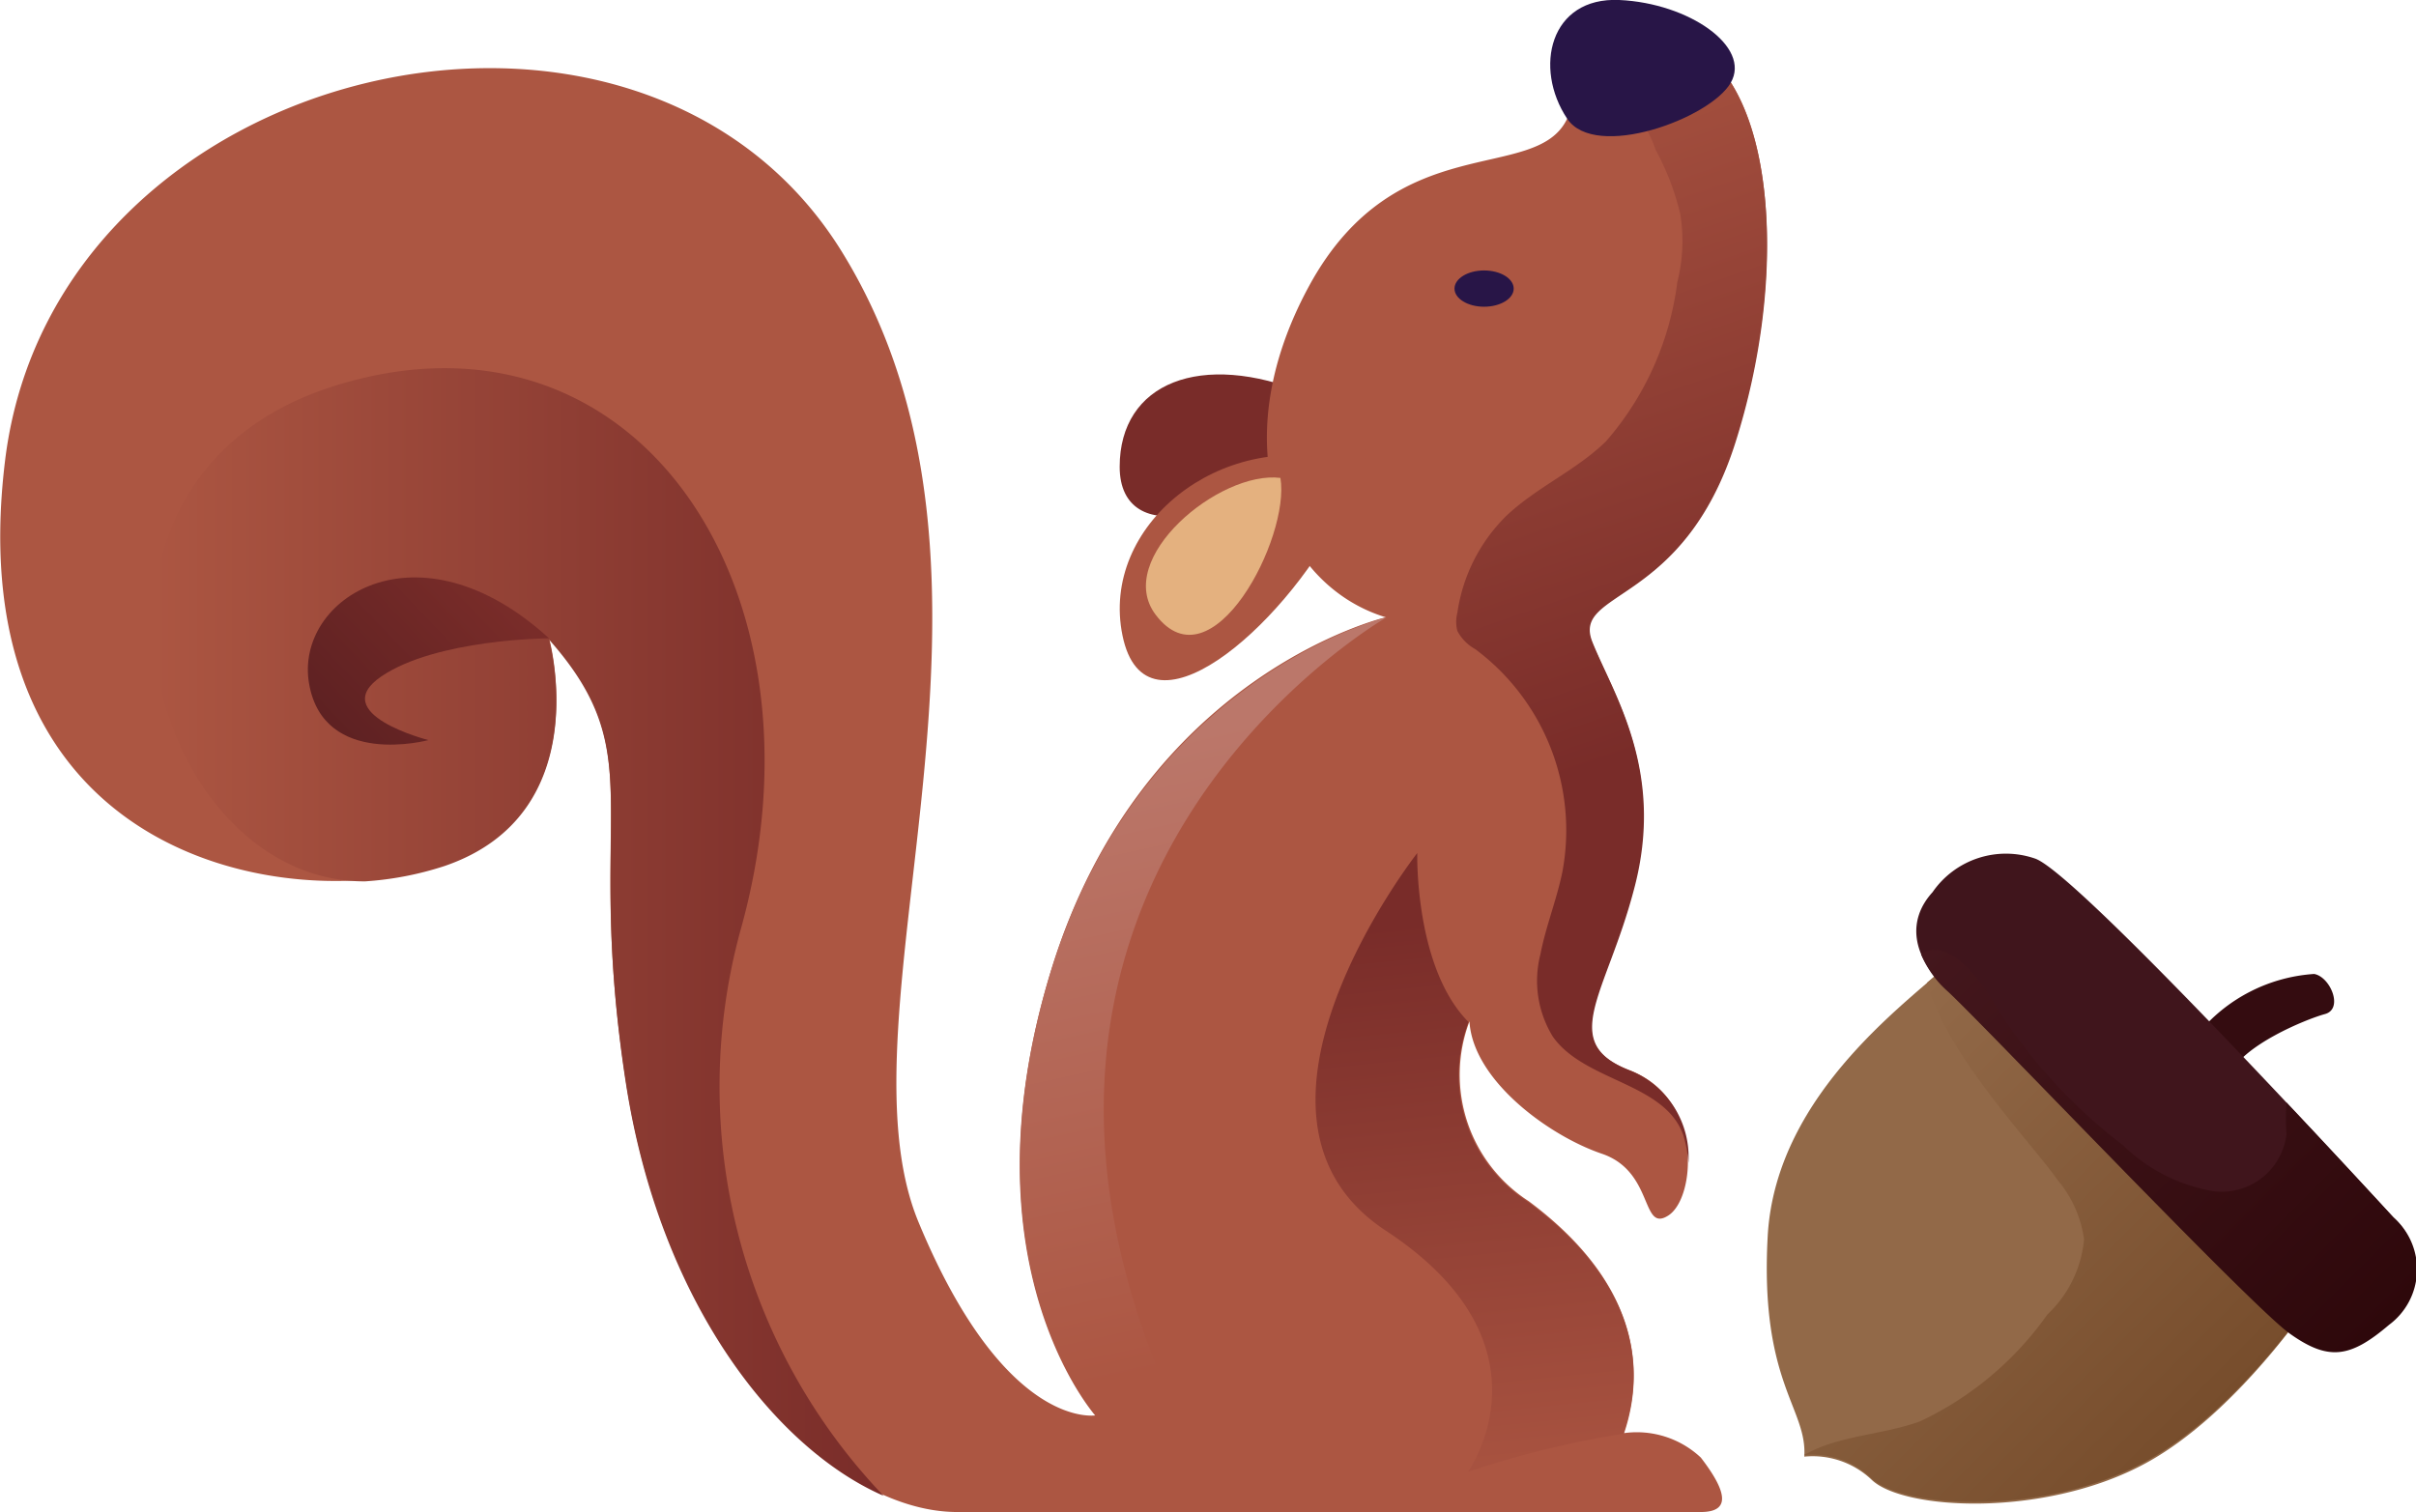
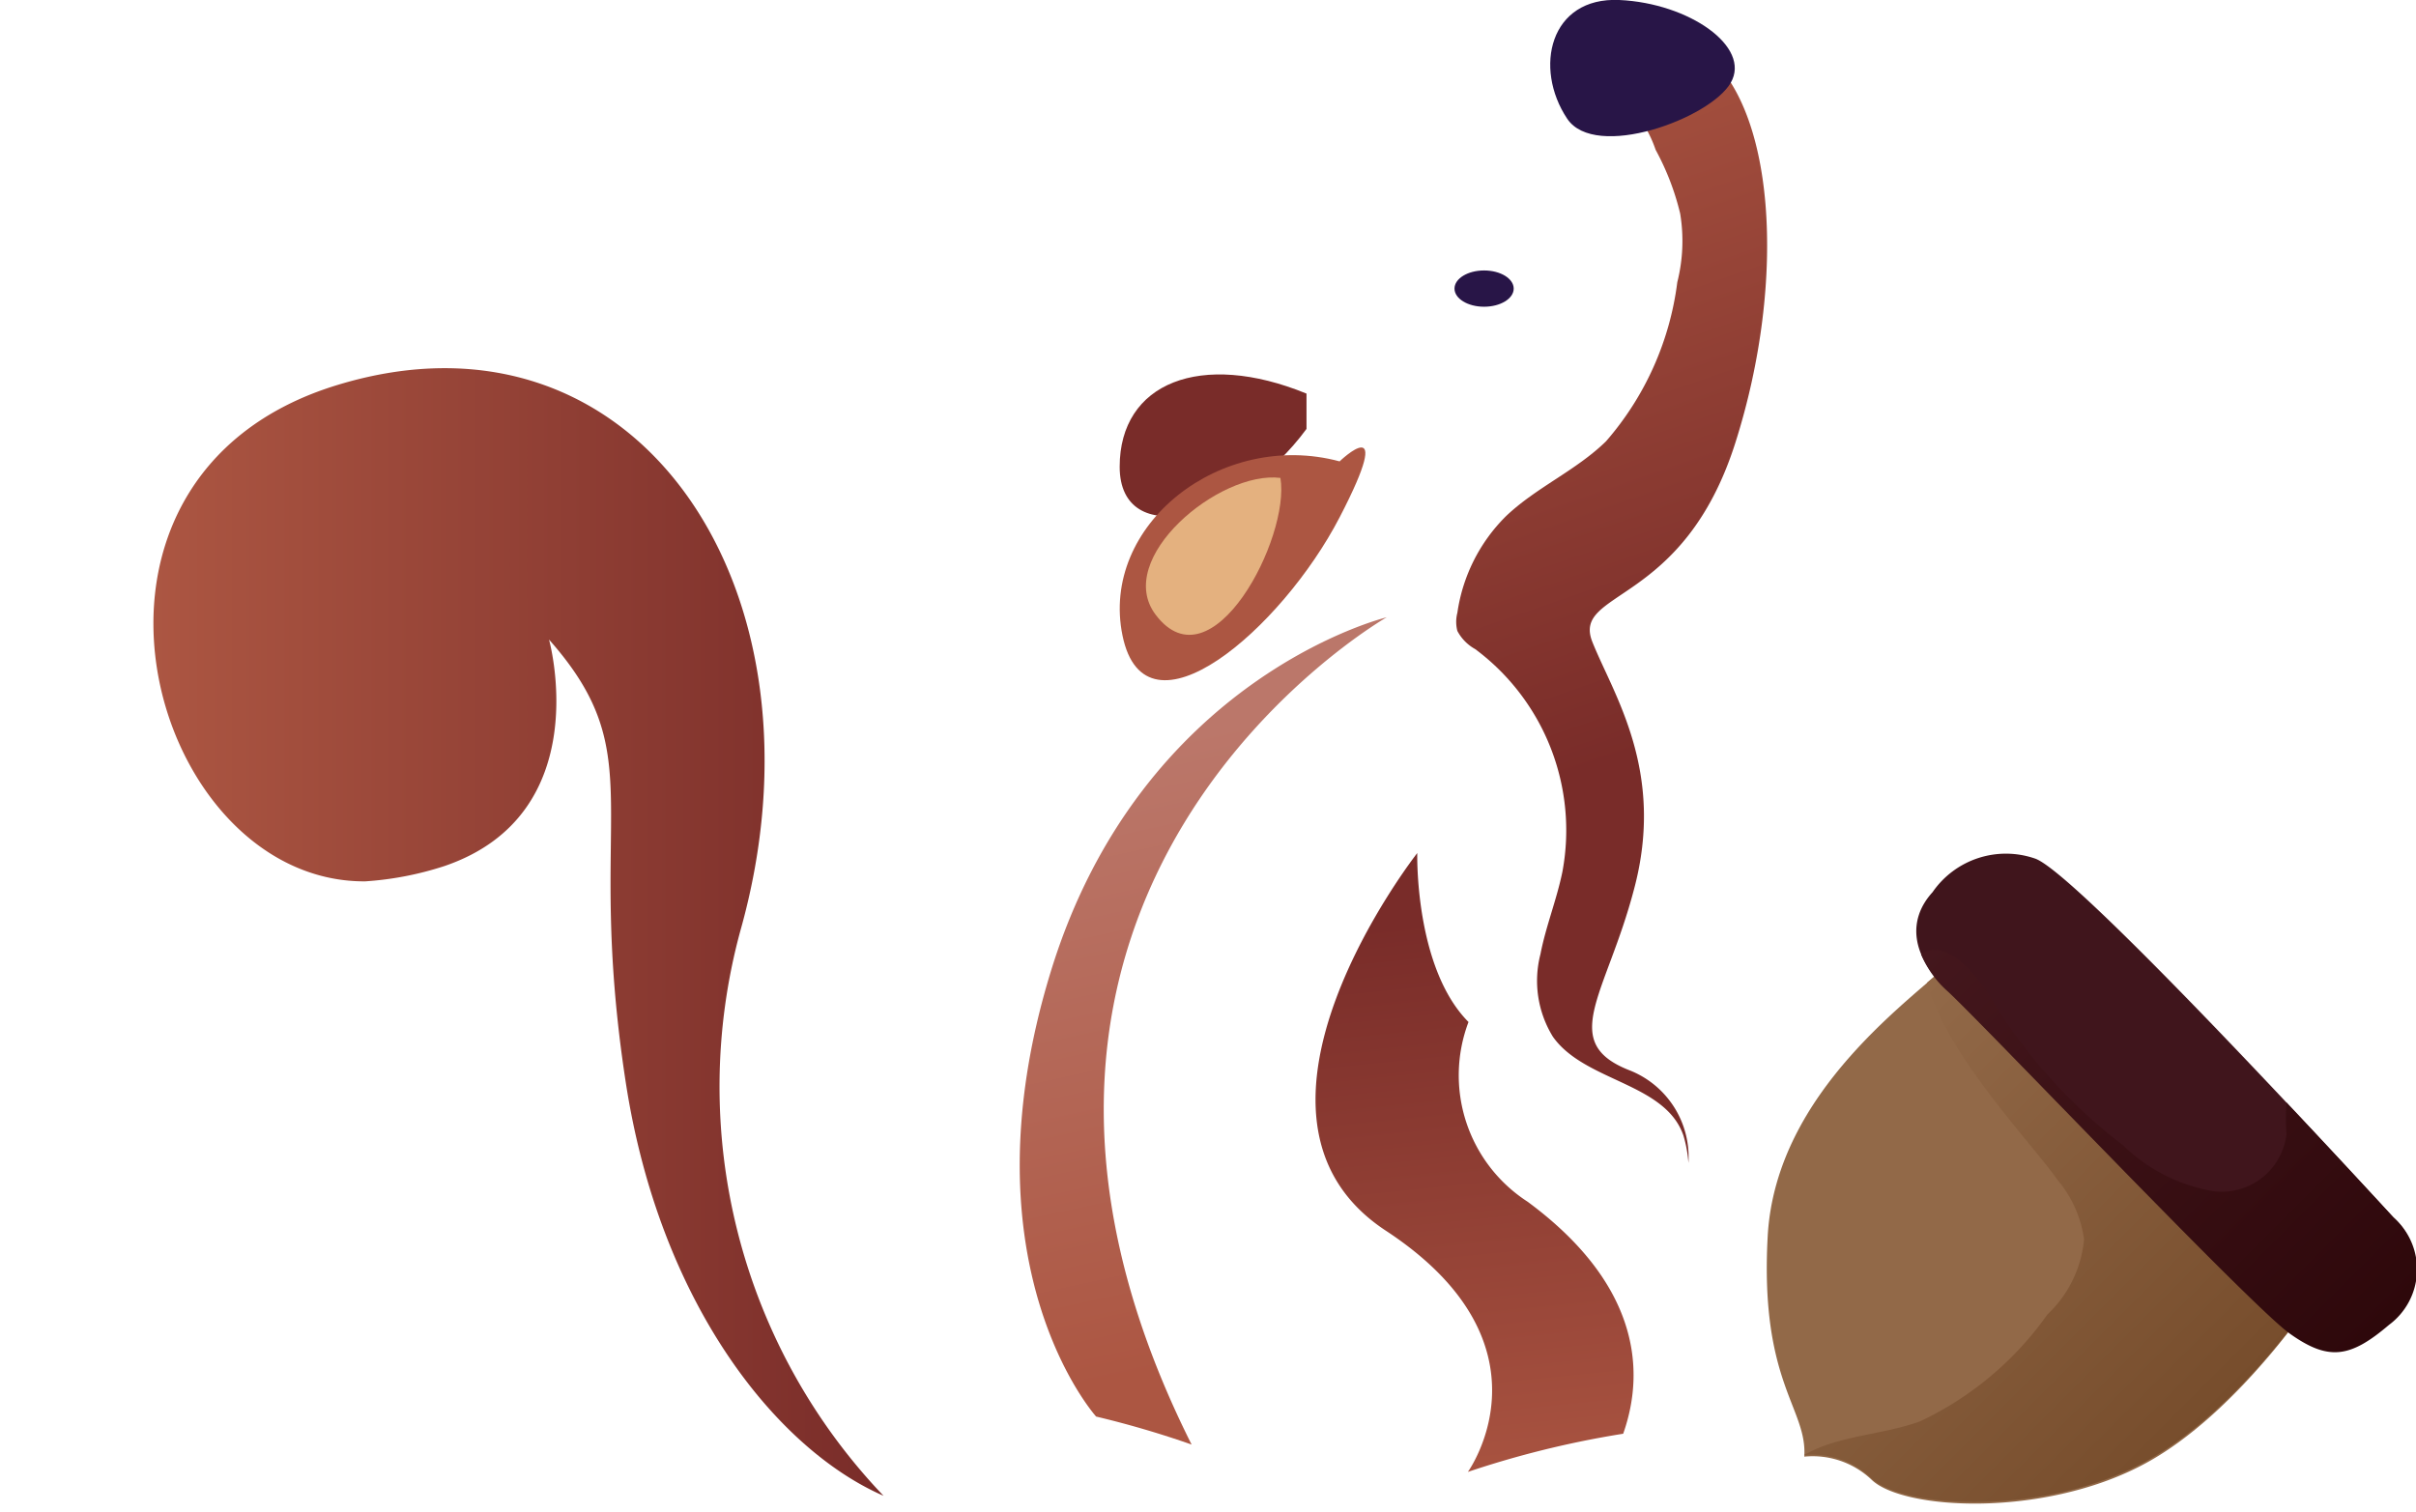
<svg xmlns="http://www.w3.org/2000/svg" xmlns:xlink="http://www.w3.org/1999/xlink" id="Layer_1" data-name="Layer 1" viewBox="0 0 75.91 47.52">
  <defs>
    <style>.cls-1{fill:#792c29;}.cls-2{fill:#ac5642;}.cls-3{fill:url(#linear-gradient);}.cls-4{fill:#281547;}.cls-5{fill:#e4b17f;}.cls-6{fill:url(#linear-gradient-2);}.cls-7{fill:url(#linear-gradient-3);}.cls-8{fill:url(#linear-gradient-4);}.cls-9{fill:url(#linear-gradient-5);}.cls-10{fill:#926948;}.cls-11{fill:url(#linear-gradient-6);}.cls-12{fill:#340c10;}.cls-13{fill:#40151c;}.cls-14{fill:url(#linear-gradient-7);}</style>
    <linearGradient id="linear-gradient" x1="50.93" y1="7.39" x2="58.68" y2="29.7" gradientUnits="userSpaceOnUse">
      <stop offset="0" stop-color="#ac5642" />
      <stop offset="1" stop-color="#792c29" />
    </linearGradient>
    <linearGradient id="linear-gradient-2" x1="52.43" y1="54.48" x2="50.53" y2="35.65" xlink:href="#linear-gradient" />
    <linearGradient id="linear-gradient-3" x1="10.03" y1="36" x2="32.97" y2="36" xlink:href="#linear-gradient" />
    <linearGradient id="linear-gradient-4" x1="45.92" y1="48.93" x2="41.77" y2="29.97" gradientUnits="userSpaceOnUse">
      <stop offset="0" stop-color="#ac5642" />
      <stop offset="1" stop-color="#bb776a" />
    </linearGradient>
    <linearGradient id="linear-gradient-5" x1="13.49" y1="31.69" x2="20.45" y2="25.03" gradientUnits="userSpaceOnUse">
      <stop offset="0" stop-color="#521c1f" />
      <stop offset="1" stop-color="#792c29" />
    </linearGradient>
    <linearGradient id="linear-gradient-6" x1="390.87" y1="786.22" x2="406.83" y2="786.22" gradientTransform="translate(341.4 -790.79) rotate(45)" gradientUnits="userSpaceOnUse">
      <stop offset="0" stop-color="#926948" />
      <stop offset="1" stop-color="#774d2c" />
    </linearGradient>
    <linearGradient id="linear-gradient-7" x1="390.05" y1="777.92" x2="408.69" y2="777.92" gradientTransform="translate(341.4 -790.79) rotate(45)" gradientUnits="userSpaceOnUse">
      <stop offset="0" stop-color="#44171d" />
      <stop offset="1" stop-color="#2e080b" />
    </linearGradient>
  </defs>
  <title>squirrel</title>
  <path class="cls-1" d="M46.26,19.11c-3.32-1.36-5.87-.34-5.87,2.3s3.75,1.7,5.87-1.19" transform="translate(-5.21 -6.74)" />
-   <path class="cls-2" d="M48.75,26.14c-3.29-1-5.15-5.37-2.41-10.41s7.12-3.18,8.11-5.26,1.75-3.83,4.16-2.19,2.74,7.23,1.1,12.38-5.15,4.6-4.49,6.24,2.3,4,1.31,7.78c-0.87,3.32-2.41,4.82-.11,5.7s2.08,4,1.21,4.56S57.19,43.56,55.54,43s-4.05-2.3-4.16-4.16a4.73,4.73,0,0,0,1.86,5.65c3.29,2.45,3.73,5.11,3,7.29a2.94,2.94,0,0,1,2.41.77c0.77,1,1,1.71,0,1.71H35.28c-3.83,0-9.09-5-10.41-13.56s0.88-10.19-2.41-13.91c0,0,1.53,5.48-3.29,7.12S3.83,33.81,5.37,21.21,25.31,4.37,31.66,14.65s-0.33,23.89,2.41,30.5,5.59,6.07,5.59,6.07-4.27-4.71-1.42-14S48.75,26.14,48.75,26.14Z" transform="translate(-5.21 -6.74)" />
  <path class="cls-3" d="M58.61,8.28c-1.85-1.26-2.73-.52-3.49.83h0a4,4,0,0,1,2.11,2.34,8.14,8.14,0,0,1,.77,2,5.29,5.29,0,0,1-.09,2.16,9.41,9.41,0,0,1-2.24,5c-0.94.92-2.2,1.45-3.15,2.36A5.35,5.35,0,0,0,51,26a1.13,1.13,0,0,0,0,.57,1.4,1.4,0,0,0,.56.57,7.1,7.1,0,0,1,2.74,7c-0.18.88-.52,1.71-0.69,2.59A3.35,3.35,0,0,0,54,39.32c1,1.42,3.52,1.44,4.1,3.1a3.93,3.93,0,0,1,.16.87,2.93,2.93,0,0,0-1.82-2.9c-2.3-.88-0.76-2.38.11-5.7,1-3.73-.66-6.14-1.31-7.78s2.85-1.1,4.49-6.24S61,9.92,58.61,8.28Z" transform="translate(-5.21 -6.74)" />
  <path class="cls-4" d="M54.45,10.47c-1.06-1.59-.55-3.83,1.64-3.73s4.15,1.47,3.5,2.6S55.33,11.79,54.45,10.47Z" transform="translate(-5.21 -6.74)" />
  <path class="cls-2" d="M47.3,21.24c-3.72-1-7.54,2-6.82,5.48s5-.21,6.82-3.72S47.3,21.24,47.3,21.24Z" transform="translate(-5.21 -6.74)" />
  <path class="cls-5" d="M41.52,26.06c-1.33-1.76,2-4.54,3.92-4.3C45.76,23.62,43.29,28.4,41.52,26.06Z" transform="translate(-5.21 -6.74)" />
  <ellipse class="cls-4" cx="46.63" cy="9.07" rx="0.93" ry="0.57" />
  <path class="cls-6" d="M48.74,45.41C54.22,49,51.33,53,51.33,53a30.06,30.06,0,0,1,4.88-1.2c0.77-2.18.33-4.83-3-7.29a4.73,4.73,0,0,1-1.86-5.65c-1.7-1.71-1.61-5.31-1.61-5.31S43.27,41.8,48.74,45.41Z" transform="translate(-5.21 -6.74)" />
  <path class="cls-7" d="M28.47,36c3-10.63-3.18-20.05-12.66-17.16s-5.93,15.63.87,15.6a10.17,10.17,0,0,0,2.49-.48c4.82-1.64,3.29-7.12,3.29-7.12,3.29,3.72,1.1,5.37,2.41,13.91,1.06,6.92,4.71,11.52,8.1,13A18.63,18.63,0,0,1,28.47,36Z" transform="translate(-5.21 -6.74)" />
  <path class="cls-8" d="M38.23,37.26c-2.85,9.26,1.42,14,1.42,14a30.08,30.08,0,0,1,3,.88c-8.76-17.48,6.13-26,6.13-26S41.08,28,38.23,37.26Z" transform="translate(-5.21 -6.74)" />
-   <path class="cls-9" d="M22.46,26.8c-4.13-3.77-8-1.25-7.54,1.42S18.67,30,18.67,30s-3.21-.82-1.48-2S22.46,26.8,22.46,26.8Z" transform="translate(-5.21 -6.74)" />
  <path class="cls-10" d="M66.6,36.88C65.42,38.06,61,41,60.75,45.6S62,51,61.9,52.52a2.69,2.69,0,0,1,2.13.74c1,0.93,5.3,1.18,8.46-.46S78.26,47,78.26,47Z" transform="translate(-5.21 -6.74)" />
  <path class="cls-11" d="M66.6,36.88c-0.2.2-.49,0.45-0.84,0.74,0.6,2.27,3.25,5,4.11,6.22a3.65,3.65,0,0,1,.82,1.85,3.7,3.7,0,0,1-1.15,2.36,10.24,10.24,0,0,1-4,3.36c-0.88.32-1.82,0.4-2.72,0.67a4.58,4.58,0,0,0-.93.39s0,0,0,0a2.69,2.69,0,0,1,2.13.74c1,0.93,5.3,1.18,8.46-.46S78.26,47,78.26,47Z" transform="translate(-5.21 -6.74)" />
-   <path class="cls-12" d="M74.26,39.24a5.16,5.16,0,0,1,3.66-1.89c0.51,0.09.93,1.1,0.34,1.26s-2.65,1-3,1.94S74.26,39.24,74.26,39.24Z" transform="translate(-5.21 -6.74)" />
  <path class="cls-13" d="M69.17,33.73a2.8,2.8,0,0,0-3.24,1.05c-0.8.88-.67,2,0.46,3.07s9.52,9.88,10.74,10.75,1.9,0.77,3.12-.27A2.17,2.17,0,0,0,80.41,45C79.48,44,70.56,34.27,69.17,33.73Z" transform="translate(-5.21 -6.74)" />
  <path class="cls-14" d="M80.41,45c-0.33-.36-1.69-1.84-3.36-3.61a7,7,0,0,0,0,1,2.05,2.05,0,0,1-2.28,1.79,5.35,5.35,0,0,1-2.86-1.45,16.71,16.71,0,0,1-4-4.38c-0.36-.62-1.42-2.23-2.34-1.62a3.19,3.19,0,0,0,.84,1.17c1.14,1.05,9.52,9.88,10.74,10.75s1.9,0.77,3.12-.27A2.17,2.17,0,0,0,80.41,45Z" transform="translate(-5.21 -6.74)" />
</svg>